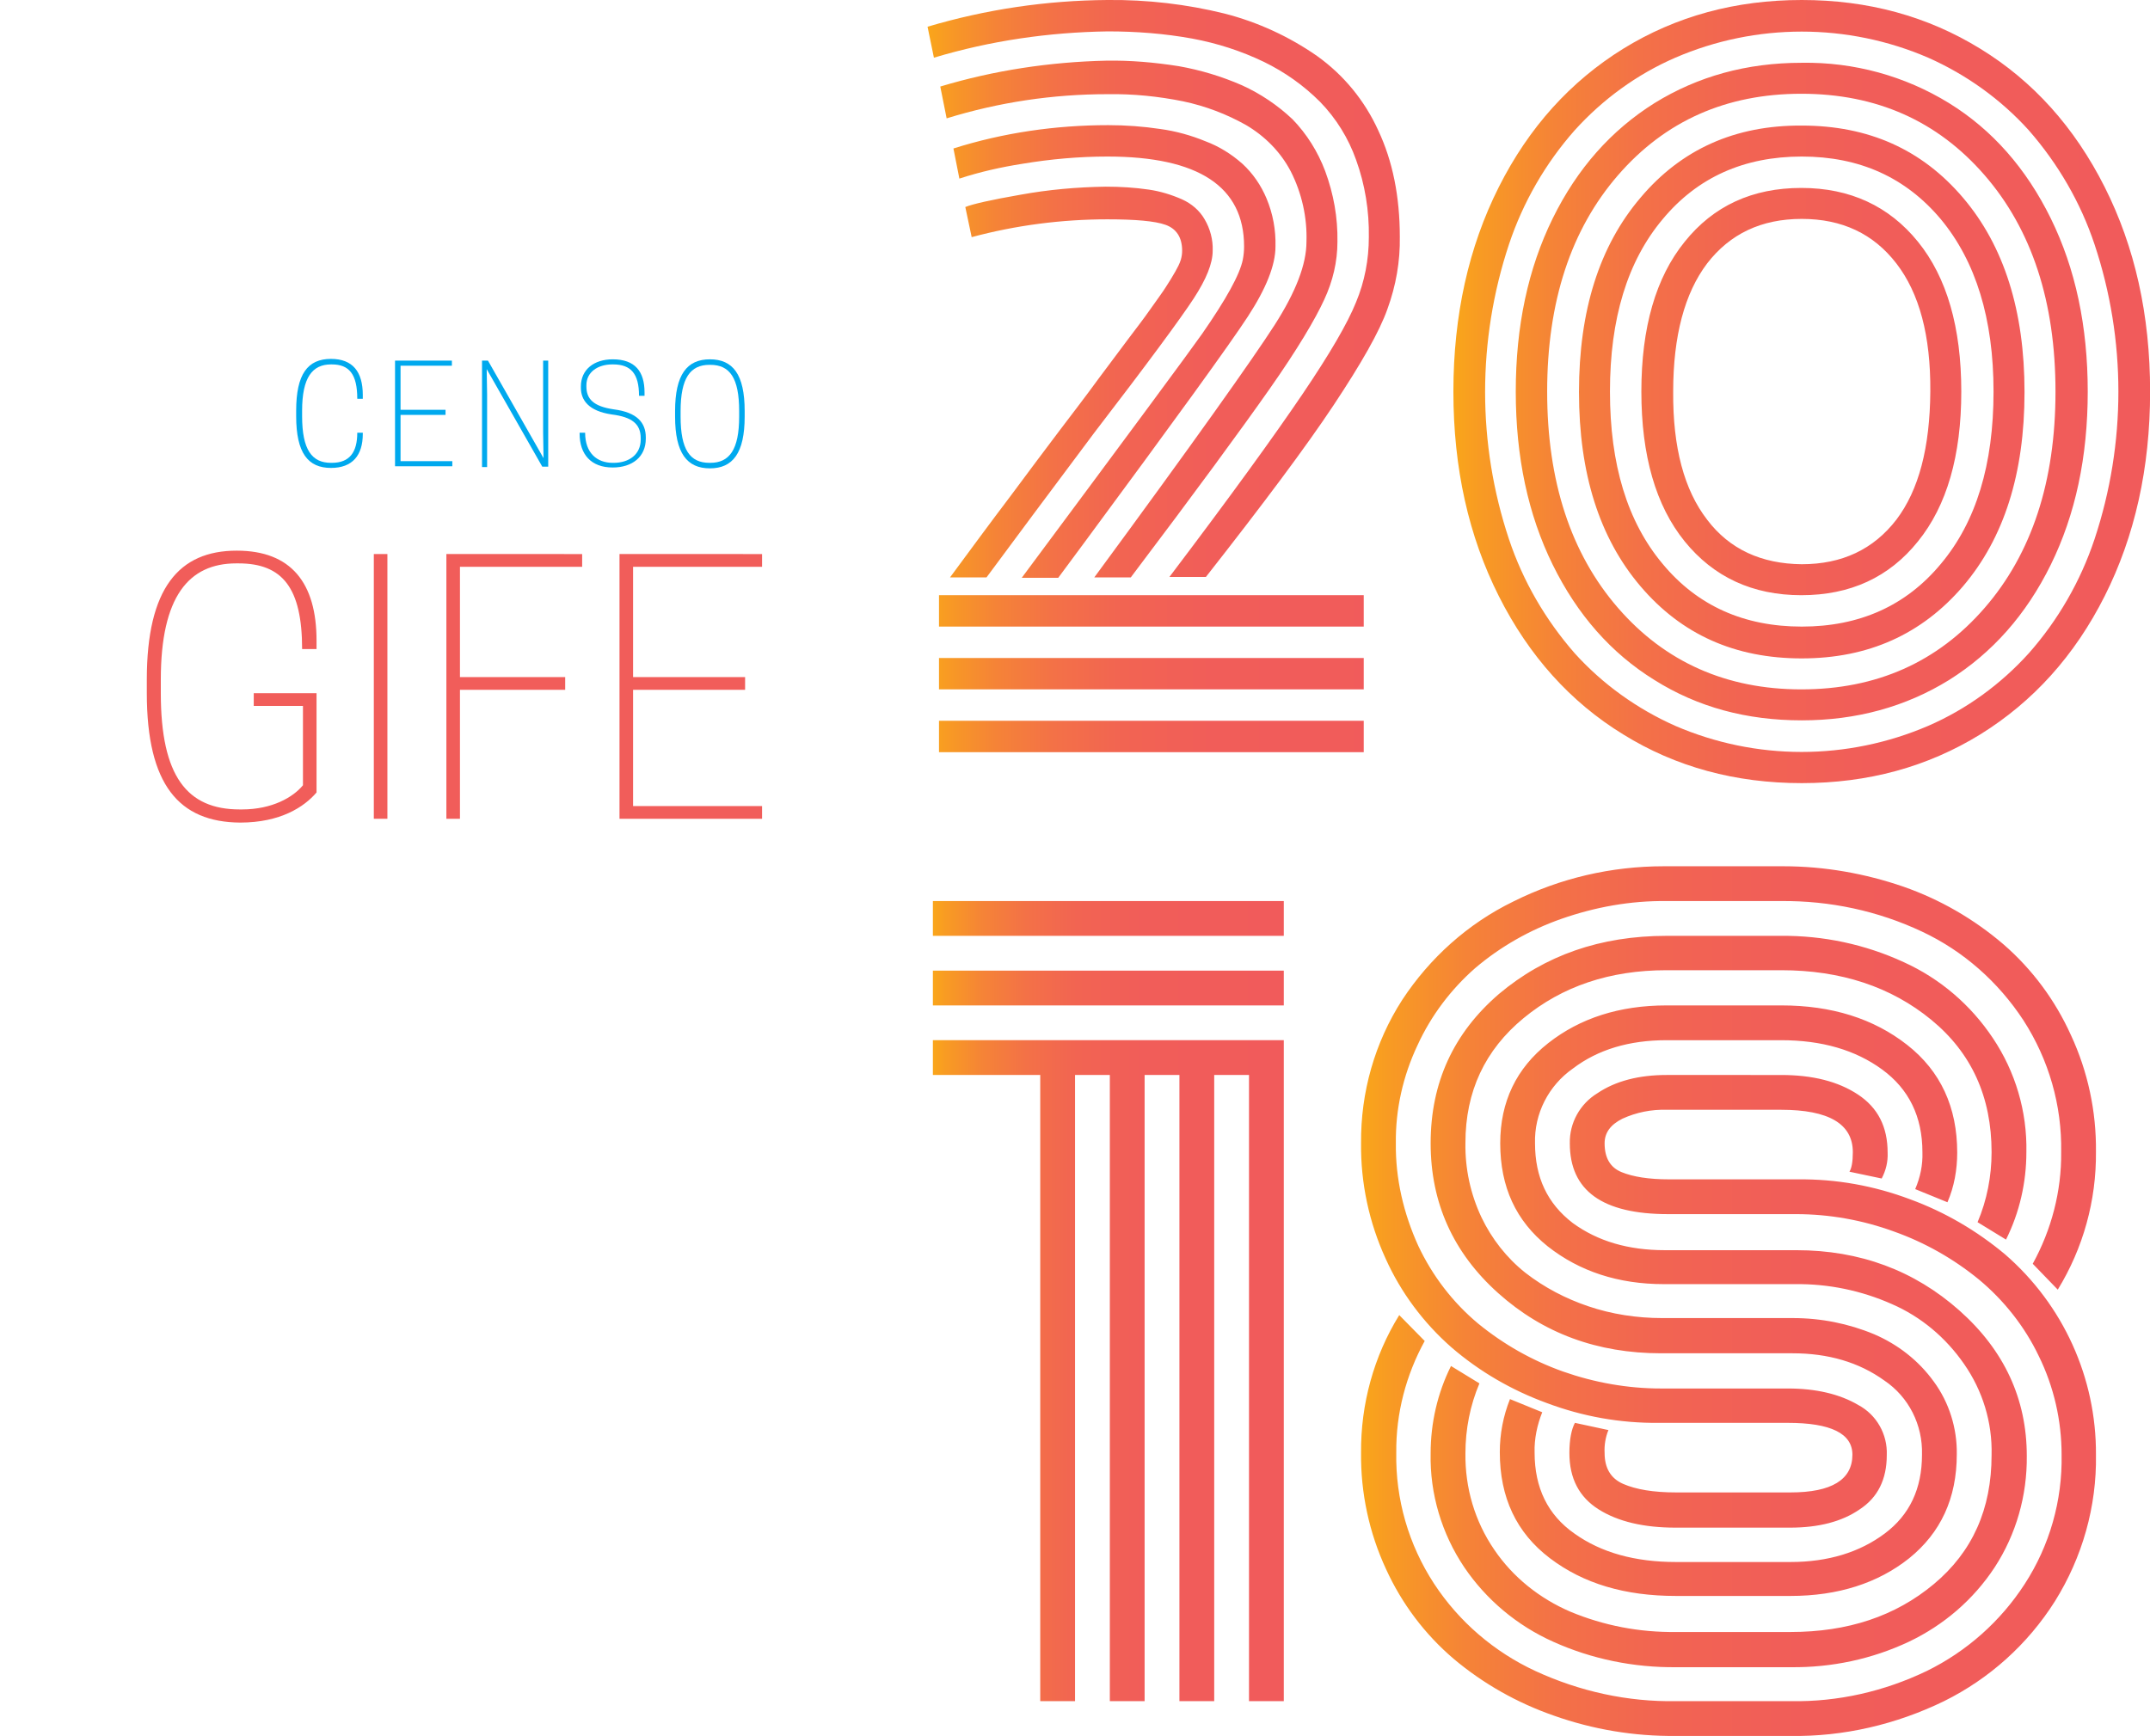
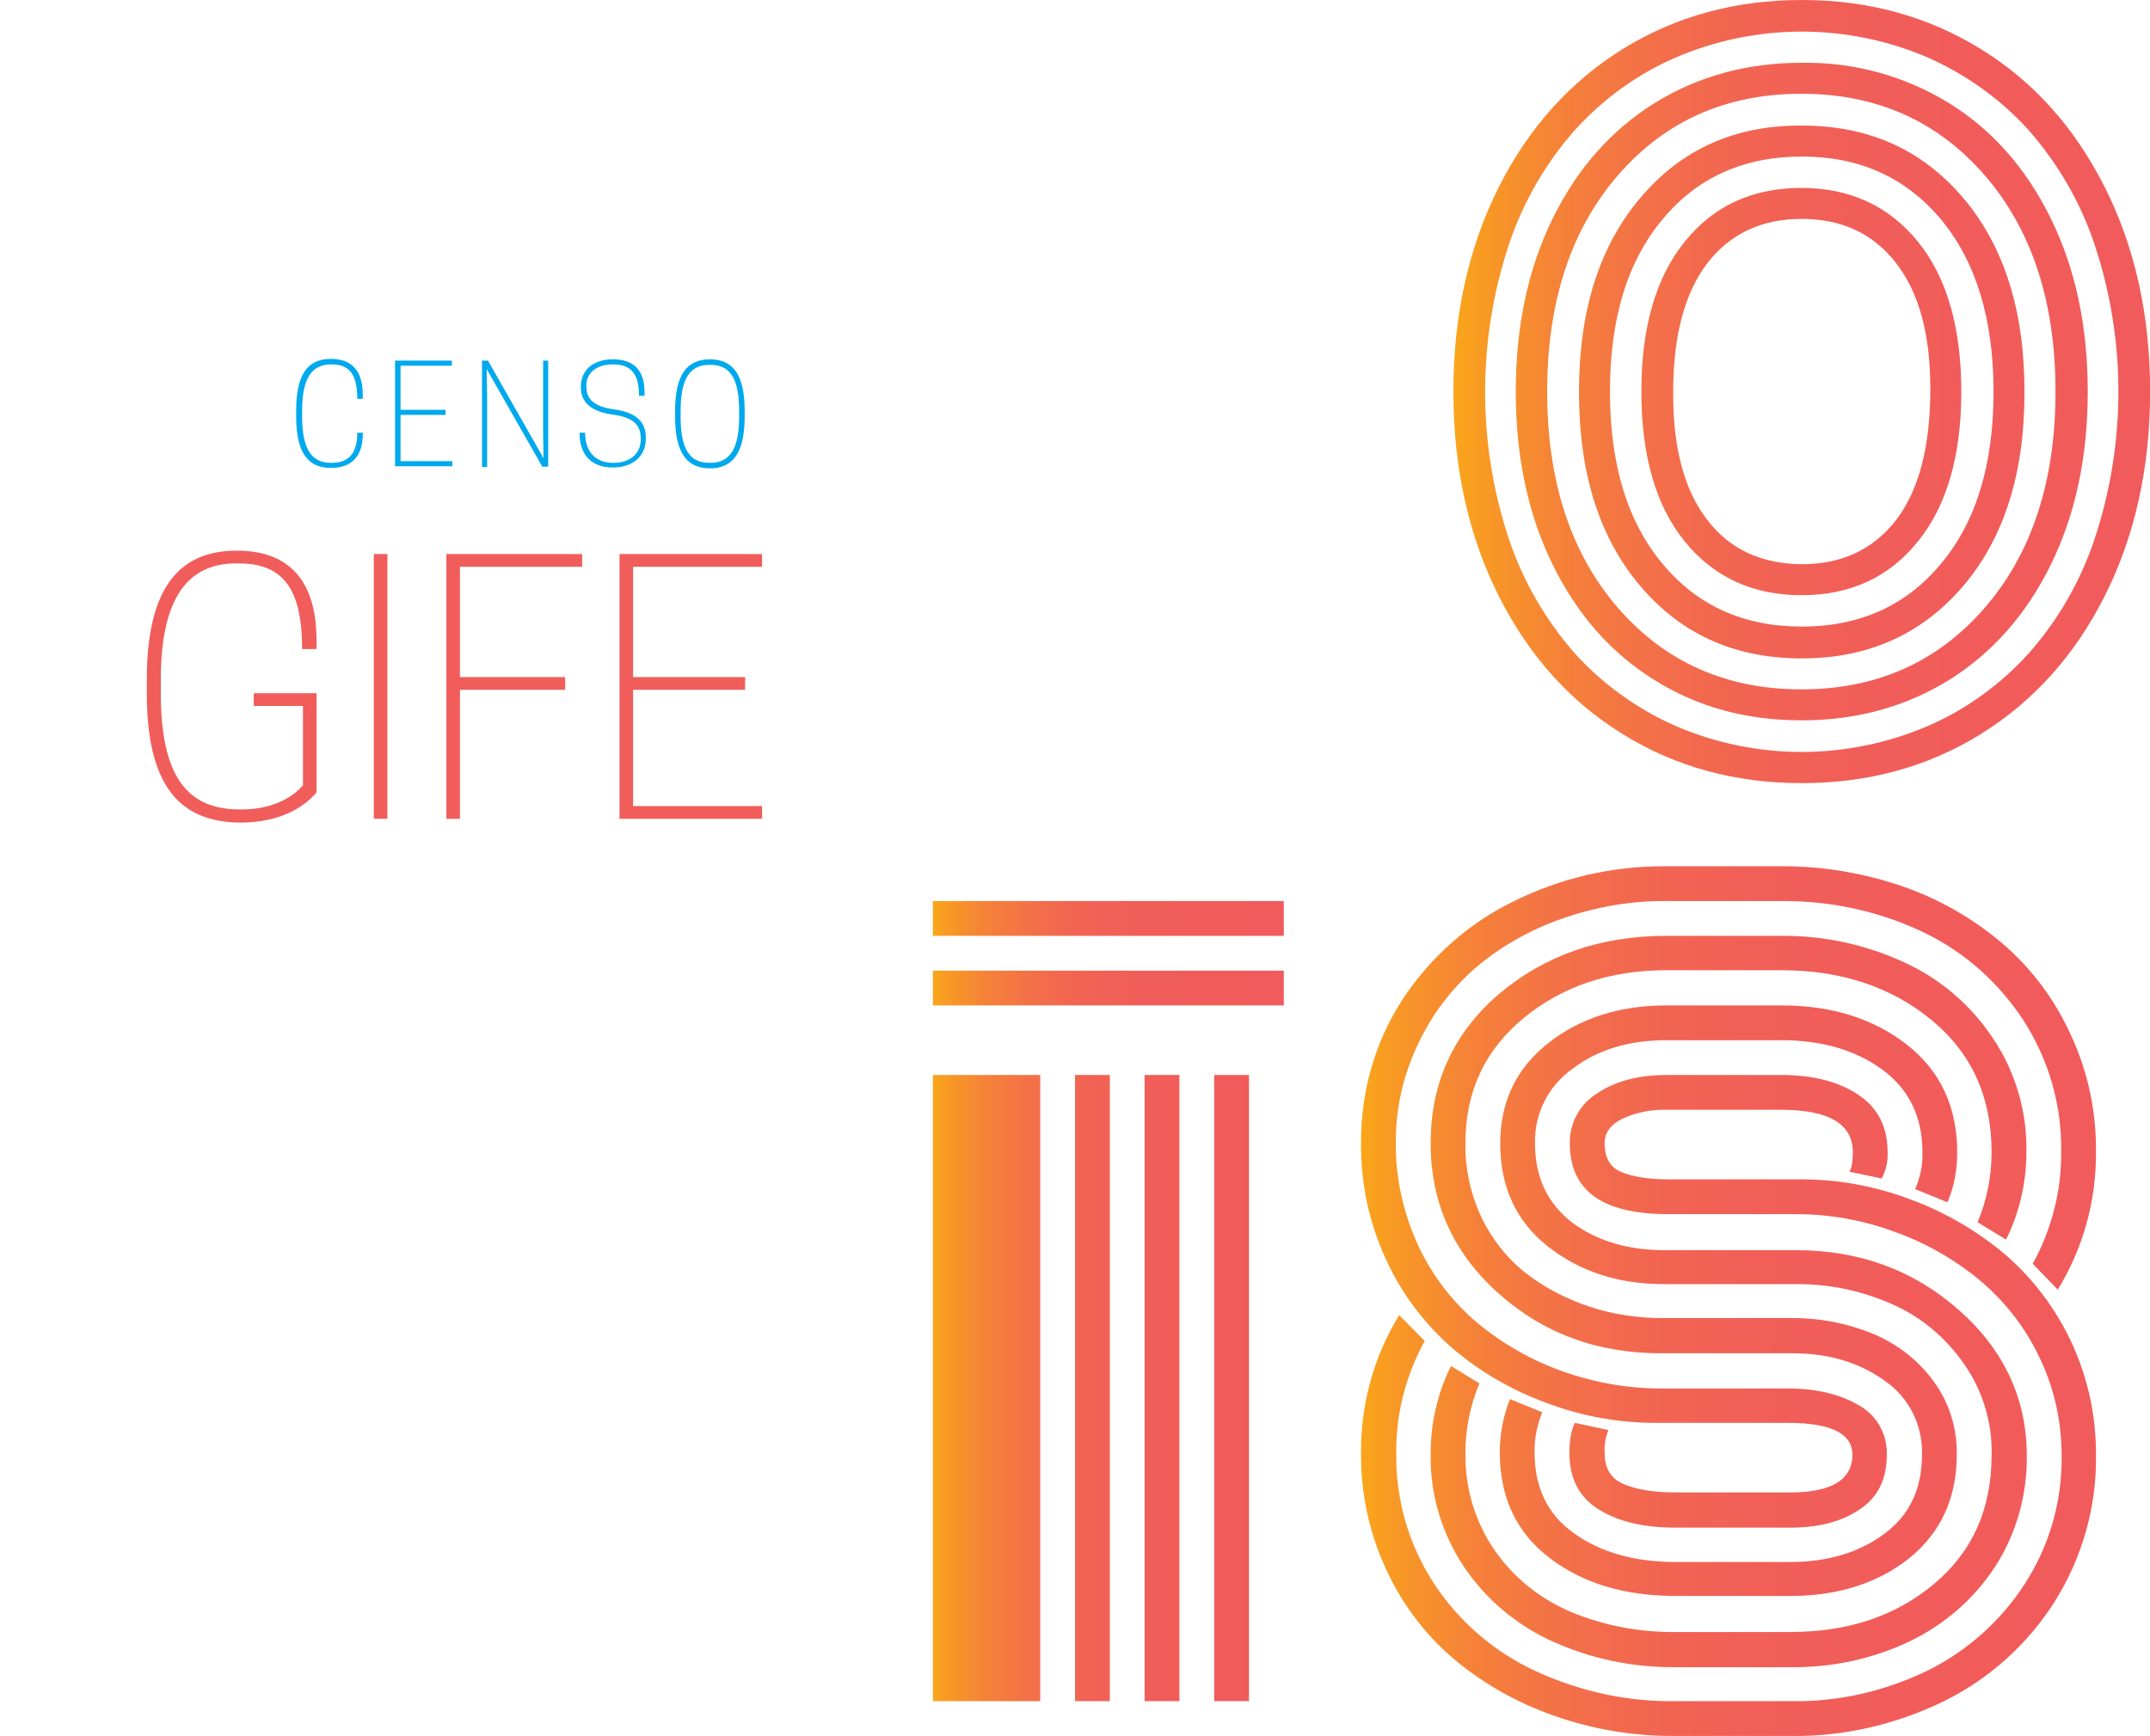
<svg xmlns="http://www.w3.org/2000/svg" version="1.1" id="censo-logo-2018" x="0px" y="0px" viewBox="0 0 506.7 409.2" style="enable-background:new 0 0 506.7 409.2;" xml:space="preserve">
  <style type="text/css">
	.st0{enable-background:new    ;}
	.st1{fill:#00A9EE;}
	.st2{fill:#F15D5A;}
	.st3{fill:url(#Caminho_685_1_);}
	.st4{fill:url(#Caminho_686_1_);}
	.st5{fill:url(#Caminho_687_1_);}
	.st6{fill:url(#Caminho_688_1_);}
</style>
  <g class="st0">
    <path class="st1" d="M78,109.1h0.2c4.2,0,6-2.5,6-7.1h1.3v0.3c0,5-2.4,8-7.5,8c-5.4,0-8.2-3.5-8.2-12.2v-1.3   c0-8.6,2.7-12.2,8.2-12.2c5.1,0,7.5,3,7.5,8.5V94h-1.3c0-5.8-1.9-8.1-6-8.1H78c-4.4,0-6.8,3.1-6.8,10.9v1.3   C71.2,106,73.5,109.1,78,109.1z" />
    <path class="st1" d="M106.5,85v1.2H94.4v10.4h10.6v1.2H94.4v10.9h12.2v1.2H93.1V85H106.5z" />
    <path class="st1" d="M129.2,110h-1.4l-13.1-23l0.1,6.1v17h-1.2V85h1.4l13.1,23L128,102V85h1.2V110z" />
    <path class="st1" d="M136.9,91.4v-0.3c0-4,3.1-6.4,7.5-6.4c5.3,0,7.5,2.9,7.5,7.8v0.8h-1.3c0-5.2-1.9-7.4-6.1-7.4h-0.2   c-3.4,0-6.1,1.8-6.1,4.9v0.3c0,2.9,1.6,4.7,6.5,5.4c5.4,0.7,7.5,3.1,7.5,6.6v0.3c0,4.3-3.2,6.8-7.8,6.8c-5.1,0-7.8-3.1-7.8-8V102   h1.3c0,4.8,2.8,7.1,6.5,7.1h0.2c3.7,0,6.4-2,6.4-5.5v-0.3c0-3.4-2.1-5-6.8-5.6C138.7,96.9,136.9,94.3,136.9,91.4z" />
    <path class="st1" d="M159.1,98.2v-1.3c0-8.6,2.8-12.2,8.2-12.2s8.2,3.5,8.2,12.2v1.3c0,8.6-2.8,12.2-8.2,12.2   S159.1,106.8,159.1,98.2z M167.4,109.1c4.5,0,6.8-3.1,6.8-10.9v-1.3c0-7.8-2.2-10.9-6.8-10.9h-0.2c-4.5,0-6.8,3.1-6.8,10.9v1.3   c0,7.8,2.2,10.9,6.8,10.9H167.4z" />
  </g>
  <g class="st0">
    <path class="st2" d="M34.6,163.4v-3.2c0-21.6,7.6-30.4,21.2-30.4c12.8,0,18.8,7.6,18.8,21.2v2h-3.4c0-14.4-4.6-20.2-15-20.2h-0.5   c-11.2,0-17.8,7.8-17.8,27.4v3.2c0,19.6,6.2,27.4,18.6,27.4H57c7.2,0,12.1-2.9,14.4-5.7v-18.7H59.8v-3h14.8v23.4   c-2.9,3.4-8.5,7.1-18,7.1C42.2,193.8,34.6,185,34.6,163.4z" />
    <path class="st2" d="M91.3,193h-3.2v-62.4h3.2V193z" />
    <path class="st2" d="M137.2,130.6v3h-28.8v26h24.8v3h-24.8V193h-3.2v-62.4H137.2z" />
    <path class="st2" d="M179.6,130.6v3h-30.4v26h26.4v3h-26.4V190h30.4v3H146v-62.4H179.6z" />
  </g>
  <g id="Grupo_392" transform="translate(-155.746 -250.943)">
    <g id="Grupo_388" transform="translate(374.345 250.943)">
      <linearGradient id="Caminho_685_1_" gradientUnits="userSpaceOnUse" x1="-262.204" y1="624.171" x2="-261.204" y2="624.171" gradientTransform="matrix(111.411 0 0 -177.267 29212.412 110733.531)">
        <stop offset="0" style="stop-color:#FAA61A" />
        <stop offset="3.800000e-02" style="stop-color:#F89B23" />
        <stop offset="0.145" style="stop-color:#F58337" />
        <stop offset="0.268" style="stop-color:#F37147" />
        <stop offset="0.412" style="stop-color:#F26452" />
        <stop offset="0.601" style="stop-color:#F15D59" />
        <stop offset="1" style="stop-color:#F15B5B" />
      </linearGradient>
-       <path id="Caminho_685" class="st3" d="M2.7,177.3h100.1v-7.4H2.7V177.3z M2.7,162.5h100.1v-7.4H2.7V162.5z M2.7,147.7h100.1v-7.4    H2.7V147.7z M21.9,45.9c-6.9,1.2-11.3,2.2-13,2.9l1.5,7.1c10.4-2.8,21.2-4.2,32-4.2c6.6,0,11.2,0.4,13.7,1.3s3.9,2.9,3.9,6.1    c0,0.7-0.1,1.4-0.3,2.1c-0.3,1-0.8,1.9-1.3,2.8c-0.7,1.2-1.4,2.4-2.2,3.6c-0.8,1.3-2.1,3-3.7,5.3c-1.6,2.3-3.4,4.6-5.2,7    s-4.2,5.6-7.1,9.5c-2.9,4-6,8-9.1,12.1c-3.1,4.1-7,9.3-11.6,15.5c-4.7,6.2-9.4,12.6-14.2,19.1h8.6c6.8-9.2,15.3-20.6,25.4-34.1    C51.9,85.6,59.7,75,62.7,70.4s4.5-8.3,4.5-11.3c0.1-2.6-0.6-5.2-1.9-7.4C64.1,49.6,62.2,48,60,47c-2.5-1.1-5.1-1.9-7.8-2.3    c-3.4-0.5-6.8-0.7-10.2-0.7C35.2,44.1,28.5,44.7,21.9,45.9 M6.1,35l1.4,7.1c4.9-1.6,9.8-2.7,14.9-3.5c6.6-1.1,13.3-1.7,20-1.7    c21.5,0,32.2,7.1,32.2,21.2c0,1-0.1,2.1-0.3,3.1c-0.7,3.5-3.9,9.3-9.6,17.5c-2.8,4-17,23.2-42.5,57.5h8.6c1.4-1.9,3.4-4.6,6-8.1    c21.5-29.1,34.4-46.9,38.7-53.5c4.3-6.6,6.5-12.1,6.5-16.5c0.1-3.9-0.6-7.7-2.1-11.3c-1.3-3.1-3.2-5.9-5.7-8.2    c-2.6-2.3-5.5-4.1-8.7-5.3c-3.4-1.4-7-2.4-10.7-2.9c-4-0.6-8.1-0.9-12.2-0.9C30.1,29.5,17.8,31.3,6.1,35 M3,20.4l1.5,7.5    c12.3-3.8,25-5.7,37.9-5.7c6-0.1,12,0.5,17.9,1.7c5.2,1.1,10.2,3,14.8,5.6c4.4,2.6,8.1,6.3,10.5,10.9c2.6,5.1,3.9,10.9,3.7,16.6    c0,5.3-2.5,11.8-7.5,19.6s-19.1,27.7-42.5,59.5h8.6C63.1,116,74,101.1,80.6,91.7s10.8-16.5,12.9-21.1c2-4.3,3.1-8.9,3.1-13.6    c0.1-5.7-0.9-11.3-2.9-16.7c-1.7-4.5-4.3-8.7-7.7-12.2c-3.5-3.3-7.5-6-11.9-8c-4.8-2.1-9.8-3.6-14.9-4.5    c-5.7-0.9-11.4-1.4-17.1-1.3C28.8,14.6,15.6,16.6,3,20.4 M0,6.3l1.5,7.3c13.3-4,27.1-6,41-6.2c6.7,0,13.3,0.5,19.9,1.7    c5.9,1.1,11.5,2.9,16.9,5.5c4.9,2.4,9.3,5.5,13.2,9.4c3.8,3.9,6.7,8.6,8.5,13.7c2.1,5.8,3.1,12,3,18.2c0,5.3-1,10.5-3,15.3    c-2,5-6.2,12.2-12.7,21.8s-16.9,24-31.3,43h8.6c13.5-17.2,23.6-30.7,30.1-40.5c6.5-9.8,10.8-17.3,12.7-22.7c2-5.5,3-11.2,2.9-17    c0-9.5-1.7-17.9-5.1-25.1c-3.2-7-8.1-13-14.4-17.5c-6.6-4.6-14-8-21.8-10C61.1,1,51.8-0.1,42.4,0C28,0.1,13.8,2.2,0,6.3" />
    </g>
    <g id="Grupo_389" transform="translate(498.272 250.943)">
      <linearGradient id="Caminho_686_1_" gradientUnits="userSpaceOnUse" x1="-386.258" y1="624.22" x2="-385.258" y2="624.22" gradientTransform="matrix(164.142 0 0 -184.655 63401.172 115357.664)">
        <stop offset="0" style="stop-color:#FAA61A" />
        <stop offset="3.800000e-02" style="stop-color:#F89B23" />
        <stop offset="0.145" style="stop-color:#F58337" />
        <stop offset="0.268" style="stop-color:#F37147" />
        <stop offset="0.412" style="stop-color:#F26452" />
        <stop offset="0.601" style="stop-color:#F15D59" />
        <stop offset="1" style="stop-color:#F15B5B" />
      </linearGradient>
      <path id="Caminho_686" class="st4" d="M59.8,122.5c-5.4-7-8.1-17-8-30.2c0-13.1,2.7-23.2,8-30.2c5.4-7,12.8-10.5,22.3-10.5    s16.9,3.5,22.3,10.5c5.4,7,8.1,17,8,30.2s-2.7,23.2-8,30.2c-5.4,7-12.8,10.5-22.3,10.5C72.6,132.9,65.1,129.5,59.8,122.5 M54.5,57    c-6.8,8.4-10.2,20.2-10.2,35.3s3.4,26.9,10.2,35.3c6.8,8.4,16,12.7,27.5,12.7s20.7-4.2,27.5-12.7c6.8-8.4,10.2-20.2,10.2-35.3    s-3.4-26.9-10.2-35.3c-6.8-8.4-16-12.7-27.5-12.7C70.5,44.3,61.3,48.5,54.5,57 M49.3,132.9C41,123,36.9,109.5,36.9,92.3    c0-17.2,4.1-30.7,12.4-40.6c8.2-9.9,19.2-14.8,32.8-14.8c13.6,0,24.5,4.9,32.8,14.8c8.2,9.9,12.4,23.4,12.4,40.6    c0,17.2-4.1,30.7-12.4,40.6c-8.2,9.9-19.2,14.8-32.8,14.8C68.5,147.7,57.5,142.8,49.3,132.9 M44.1,46.6    c-9.7,11.4-14.5,26.6-14.5,45.8s4.8,34.4,14.5,45.8c9.7,11.4,22.3,17,38,17c15.7,0,28.3-5.7,38-17c9.7-11.4,14.5-26.6,14.5-45.8    c0-19.1-4.8-34.4-14.5-45.8c-9.7-11.4-22.3-17-38-17C66.4,29.5,53.7,35.2,44.1,46.6 M38.8,143.3c-11.1-12.8-16.7-29.8-16.7-51    c0-21.2,5.6-38.2,16.7-51c11.1-12.8,25.5-19.2,43.2-19.2c17.7,0,32.1,6.4,43.2,19.2c11.1,12.8,16.7,29.8,16.7,51    c0,21.2-5.6,38.2-16.7,51c-11.1,12.8-25.5,19.2-43.2,19.2C64.4,162.5,49.9,156.1,38.8,143.3 M47.4,24.3    c-10.2,6.4-18.2,15.4-24,27.2c-5.8,11.8-8.7,25.4-8.7,40.8c0,15.4,2.9,29,8.7,40.8s13.8,20.9,24,27.2c10.2,6.4,21.7,9.5,34.7,9.5    c12.9,0,24.5-3.2,34.7-9.5c10.2-6.4,18.2-15.4,24-27.2c5.8-11.8,8.7-25.4,8.7-40.8c0-15.4-2.9-29-8.7-40.8    c-5.8-11.8-13.8-20.9-24-27.2c-10.4-6.4-22.4-9.7-34.7-9.5C69.1,14.8,57.6,18,47.4,24.3 M52.3,171.1c-9-4-17.1-9.8-23.7-17.1    c-6.9-7.9-12.2-17-15.5-26.9c-7.5-22.5-7.5-46.9,0-69.5c3.3-9.9,8.6-19.1,15.5-26.9c6.6-7.3,14.7-13.2,23.7-17.1    c19-8.2,40.6-8.2,59.6,0c9,4,17.1,9.8,23.7,17.1c6.9,7.9,12.2,17,15.5,26.9c7.5,22.5,7.5,46.9,0,69.5c-3.3,9.9-8.6,19.1-15.5,26.9    c-6.6,7.3-14.7,13.2-23.7,17.1C92.8,179.3,71.3,179.3,52.3,171.1 M40,11.5C27.6,19.2,17.8,30,10.7,44.1C3.6,58.2,0,74.3,0,92.3    c0,18.1,3.6,34.1,10.7,48.2c7.1,14.1,16.9,25,29.3,32.6c12.4,7.7,26.5,11.5,42.1,11.5c15.6,0,29.6-3.8,42.1-11.5    c12.4-7.7,22.2-18.5,29.3-32.6c7.1-14.1,10.7-30.2,10.7-48.2c0-18.1-3.6-34.1-10.7-48.2s-16.9-25-29.3-32.6    C111.7,3.8,97.7,0,82.1,0C66.5,0,52.5,3.8,40,11.5" />
    </g>
    <g id="Grupo_390" transform="translate(375.604 463.338)">
      <linearGradient id="Caminho_687_1_" gradientUnits="userSpaceOnUse" x1="-263.326" y1="411.849" x2="-262.326" y2="411.849" gradientTransform="matrix(82.689 0 0 -188.615 21774.15 77775.312)">
        <stop offset="0" style="stop-color:#FAA61A" />
        <stop offset="3.800000e-02" style="stop-color:#F89B23" />
        <stop offset="0.145" style="stop-color:#F58337" />
        <stop offset="0.268" style="stop-color:#F37147" />
        <stop offset="0.412" style="stop-color:#F26452" />
        <stop offset="0.601" style="stop-color:#F15D59" />
        <stop offset="1" style="stop-color:#F15B5B" />
      </linearGradient>
-       <path id="Caminho_687" class="st5" d="M0,32.8V41h25.3v147.6h8.2V41h8.2v147.6h8.2V41h8.2v147.6h8.2V41h8.2v147.6h8.2V32.8H0z     M0,24.6h82.7v-8.2H0V24.6z M0,8.2h82.7V0H0V8.2z" />
+       <path id="Caminho_687" class="st5" d="M0,32.8V41h25.3v147.6h8.2V41h8.2v147.6h8.2V41h8.2v147.6h8.2V41h8.2v147.6h8.2H0z     M0,24.6h82.7v-8.2H0V24.6z M0,8.2h82.7V0H0V8.2z" />
    </g>
    <g id="Grupo_391" transform="translate(476.511 455.14)">
      <linearGradient id="Caminho_688_1_" gradientUnits="userSpaceOnUse" x1="-364.511" y1="420.139" x2="-363.511" y2="420.139" gradientTransform="matrix(173.258 0 0 -205.023 63154.352 86240.758)">
        <stop offset="0" style="stop-color:#FAA61A" />
        <stop offset="3.800000e-02" style="stop-color:#F89B23" />
        <stop offset="0.145" style="stop-color:#F58337" />
        <stop offset="0.268" style="stop-color:#F37147" />
        <stop offset="0.412" style="stop-color:#F26452" />
        <stop offset="0.601" style="stop-color:#F15D59" />
        <stop offset="1" style="stop-color:#F15B5B" />
      </linearGradient>
      <path id="Caminho_688" class="st6" d="M72,49.2c-6.5,0-12,1.4-16.3,4.3c-4.1,2.5-6.6,7-6.5,11.8c0,11.2,7.7,16.7,23.2,16.7h30.1    c7.9,0,15.7,1.4,23.1,4.1c7.3,2.6,14,6.4,20,11.3c5.9,4.9,10.8,11.1,14.1,18c3.6,7.3,5.4,15.3,5.4,23.3    c0.2,10.8-2.8,21.4-8.7,30.5c-5.7,8.8-13.7,15.9-23.1,20.5c-10,4.8-20.9,7.3-32,7.1h-27c-11.5,0.2-22.8-2.3-33.2-7.1    c-9.7-4.5-18-11.6-23.9-20.6c-6-9.2-9.1-19.9-8.9-30.9c-0.1-9.2,2.3-18.3,6.7-26.3L9,105.8c-6,9.7-9.1,21-9,32.5    c-0.1,9.4,1.9,18.8,5.9,27.4c3.7,8.1,9.1,15.3,15.9,21.1c7,5.9,15,10.4,23.6,13.4c9.3,3.3,19,4.9,28.8,4.8h27    c12.5,0.2,24.9-2.7,36.2-8.2c10.7-5.3,19.7-13.4,26.1-23.5c6.5-10.4,9.9-22.4,9.7-34.6c0.1-18.1-7.7-35.3-21.4-47.2    c-6.7-5.6-14.2-10-22.4-13c-8.5-3.2-17.4-4.8-26.5-4.7H72.6c-4.8,0-8.5-0.6-11.2-1.7s-4-3.4-4-6.8c0-2.5,1.4-4.4,4.2-5.8    c3.3-1.5,6.8-2.2,10.4-2.1h27c11.2,0,16.9,3.3,16.9,10c0,2.3-0.3,3.8-0.8,4.6l7.6,1.6c1-1.9,1.5-4,1.4-6.1c0-6.1-2.3-10.6-7-13.7    s-10.7-4.6-18.1-4.6H72z M72,32.8c-11.1,0-20.4,3-27.9,8.9c-7.5,5.9-11.3,13.8-11.3,23.6c0,10.3,3.7,18.3,11.2,24.3    c7.5,5.9,16.6,8.9,27.4,8.9h30.9c7.8-0.1,15.6,1.5,22.8,4.7c6.9,3,12.7,7.9,17,14.1c4.4,6.3,6.7,13.8,6.5,21.5    c0,12.7-4.5,22.8-13.6,30.4c-9.1,7.6-20.3,11.3-33.8,11.3h-27c-8.6,0.1-17-1.5-24.9-4.8c-7.2-3.1-13.5-8.1-17.9-14.6    c-4.6-6.7-6.9-14.6-6.8-22.7c0-5.7,1.1-11.3,3.3-16.5l-6.7-4.1c-3.2,6.4-4.8,13.5-4.8,20.6c-0.2,9.5,2.6,18.9,7.9,26.8    c5.2,7.7,12.5,13.8,21,17.6c9.1,4.1,19,6.1,29,6h27c9.6,0.1,19.1-1.9,27.8-6c8.2-3.9,15.2-9.9,20.2-17.5c5.1-7.8,7.7-17,7.6-26.3    c0-13.4-5.3-24.9-15.9-34.3s-23.4-14.2-38.4-14.2h-31c-8.6,0-15.8-2.1-21.7-6.4C43.9,79.5,41,73.3,41,65.3    c-0.2-7,3.2-13.6,8.9-17.6C55.8,43.2,63.2,41,72,41h27c9.6,0,17.5,2.3,23.8,6.9s9.5,11.1,9.5,19.5c0.1,3-0.5,5.9-1.7,8.7l7.6,3.1    c1.6-3.7,2.3-7.7,2.3-11.7c0-10.7-3.9-19.2-11.8-25.4c-7.9-6.2-17.8-9.3-29.6-9.3L72,32.8z M72,16.4c-15.6,0-28.7,4.6-39.5,13.7    C21.8,39.3,16.4,51,16.4,65.3c0,14,5.3,25.8,15.9,35.3c10.6,9.5,23.4,14.2,38.4,14.2h31c8.4,0,15.6,2.1,21.6,6.4    c5.8,3.9,9.1,10.5,8.9,17.5c0,8-2.9,14.2-8.8,18.6s-13.3,6.7-22.2,6.7h-27c-9.6,0-17.6-2.2-23.9-6.7c-6.3-4.4-9.4-10.8-9.4-19.1    c-0.1-3.2,0.6-6.5,1.8-9.5l-7.6-3.1c-1.6,4-2.4,8.2-2.4,12.5c0,10.7,3.9,19,11.8,25c7.9,6,17.7,8.9,29.7,8.9h27    c11.2,0,20.6-3,28-8.9c7.4-6,11.2-14.1,11.2-24.5c0.1-6.1-1.8-12.2-5.4-17.1c-3.6-5-8.5-8.8-14.1-11.2c-6-2.5-12.5-3.8-19.1-3.8    H71c-6,0-11.9-0.9-17.5-2.8c-5.3-1.8-10.3-4.4-14.8-7.9c-4.4-3.5-7.9-8-10.3-13c-2.6-5.5-3.9-11.5-3.8-17.6    c0-12.1,4.6-21.9,13.7-29.4c9.1-7.5,20.3-11.3,33.7-11.3h27c14.1,0,25.9,3.9,35.4,11.7c9.5,7.8,14.2,18.2,14.2,31.2    c0,5.7-1.1,11.3-3.3,16.5l6.7,4.1c3.2-6.4,4.8-13.5,4.8-20.6c0.2-9.6-2.6-19-7.9-26.9c-5.2-7.8-12.4-14-21-17.9    c-9.1-4.2-19-6.3-29-6.2L72,16.4z M71.3,0C59,0,46.9,2.8,35.9,8.3C25.2,13.5,16.2,21.6,9.7,31.5C3.2,41.6-0.1,53.3,0,65.3    c-0.1,9.4,1.9,18.7,5.8,27.2c3.6,8,8.9,15.1,15.5,20.9c6.6,5.7,14.2,10.1,22.4,13.1c8.5,3.2,17.4,4.8,26.5,4.7h30.4    c10.1,0,15.2,2.5,15.2,7.5c0,5.9-4.9,8.9-14.6,8.9h-27c-5.3,0-9.4-0.7-12.4-2c-3-1.3-4.4-3.8-4.4-7.3c-0.1-1.8,0.2-3.7,0.9-5.4    l-7.9-1.7c-0.8,1.5-1.3,3.9-1.3,7.1c0,6,2.3,10.4,6.9,13.3c4.6,2.9,10.7,4.3,18.1,4.3h27c6.7,0,12.2-1.4,16.4-4.3    c4.3-2.8,6.4-7.1,6.4-12.8c0.2-4.9-2.4-9.5-6.7-11.8c-4.4-2.6-10-3.9-16.6-3.9H70.7c-7.9,0-15.7-1.4-23.1-4    c-7.3-2.6-14-6.4-20-11.3c-6-5-10.8-11.3-14.1-18.3C10,81.8,8.1,73.6,8.2,65.3c-0.1-8,1.7-15.9,5.1-23.1    C16.5,35.2,21.2,29,26.9,24c6-5.1,12.9-9,20.3-11.6C55.2,9.6,63.5,8.1,72,8.2h27c11.5-0.1,22.8,2.3,33.2,7.2    c9.8,4.6,18,11.9,23.9,20.9c6,9.3,9.1,20.1,8.9,31.1c0.1,9.2-2.3,18.3-6.7,26.3l5.9,6.1c6-9.8,9.1-21,9-32.5    c0.1-9.5-1.9-18.9-5.9-27.5c-3.7-8.2-9.1-15.5-15.9-21.4c-7-6-15-10.6-23.6-13.6C118.8,1.7,109.2,0,99.6,0L71.3,0z" />
    </g>
  </g>
</svg>